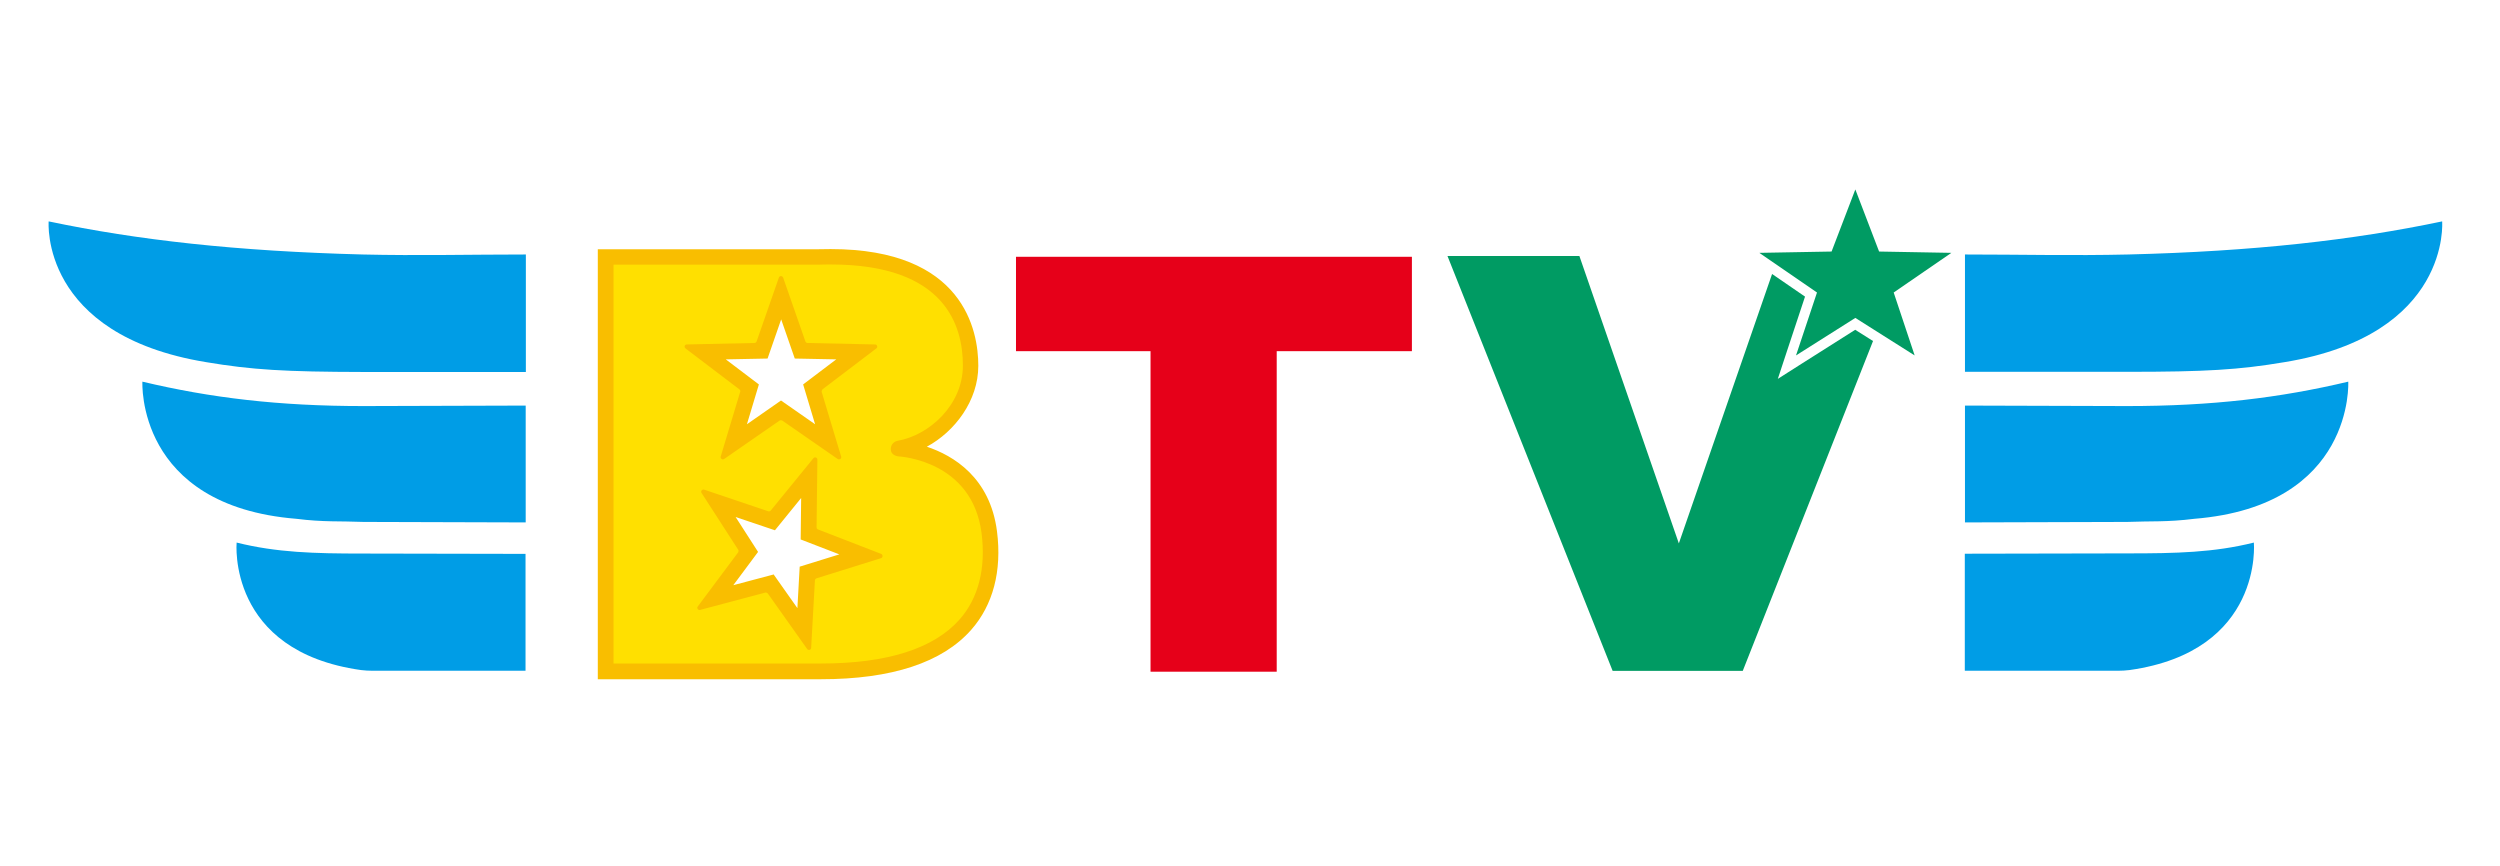
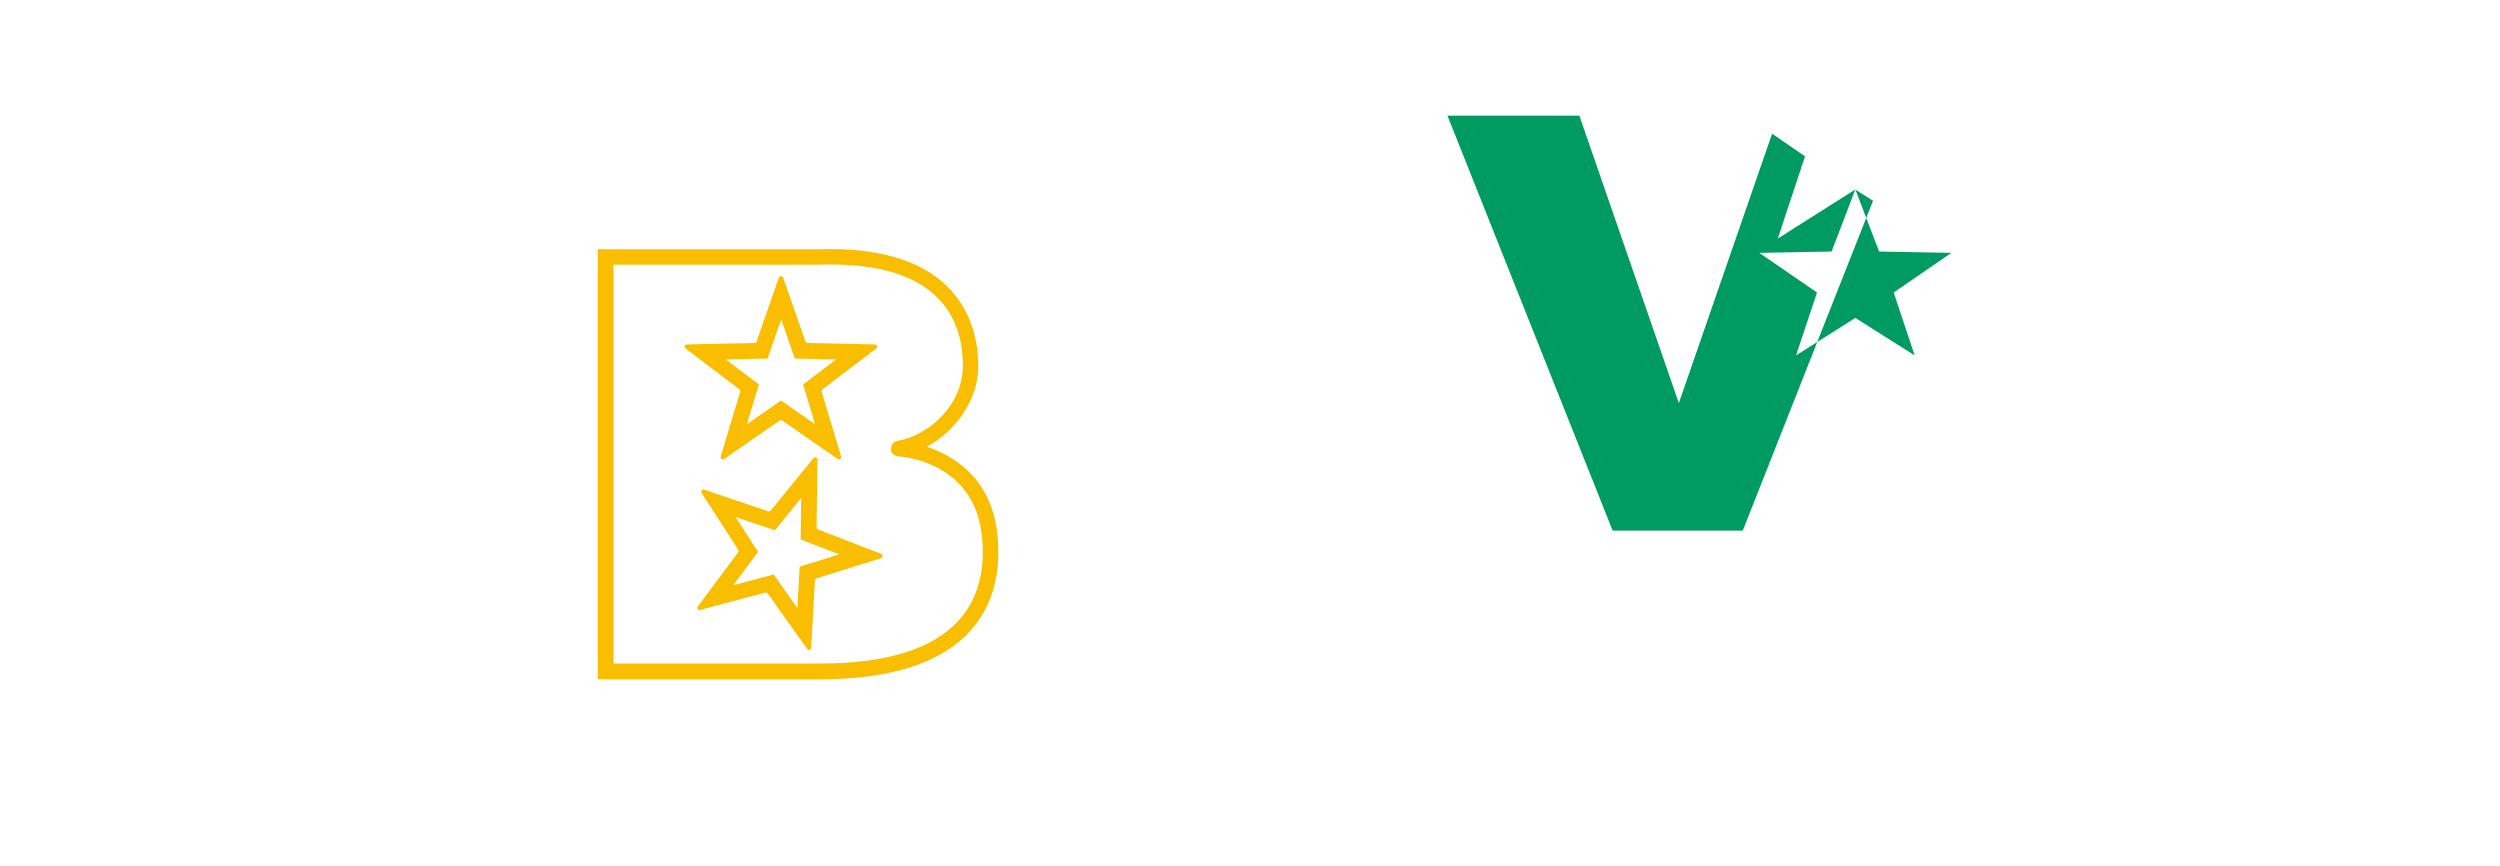
<svg xmlns="http://www.w3.org/2000/svg" id="_事業者ロゴ" data-name="事業者ロゴ" width="152.56" height="52.84" viewBox="0 0 152.56 52.84">
  <defs>
    <style>
      .cls-1 {
        fill: #009b63;
      }

      .cls-2 {
        fill: #ffe000;
      }

      .cls-3 {
        fill: #e60019;
      }

      .cls-4 {
        fill: #009de6;
      }

      .cls-5 {
        fill: #f9be00;
      }
    </style>
  </defs>
-   <path class="cls-2" d="M36.96,40.97V15.68h12.97c7.54-.28,9.3,3.58,9.3,6.63,0,2.67-2.29,4.69-4.39,5.05,0,0,4.91.24,5.53,5.1.29,2.24.43,8.63-10.64,8.49h-12.78ZM46.48,21.4l-3.57.08,2.84,2.16-1.03,3.42,2.93-2.04,2.93,2.04-1.03-3.42,2.85-2.16-3.57-.08-1.18-3.37-1.18,3.37ZM47.13,31.79l-3.38-1.15,1.94,3-2.13,2.86,3.45-.92,2.06,2.92.2-3.57,3.41-1.06-3.33-1.29.04-3.57-2.25,2.77Z" />
-   <path class="cls-4" d="M119.91,15.53c3.37,0,6.58.08,9.96,0,7.68-.19,13.74-.88,19.16-2.02,0,0,.56,6.92-9.62,8.59-2.79.47-4.82.59-9.6.59h-9.9s0-7.16,0-7.16ZM119.91,31.88l9.9-.03c1.44-.06,2.42.02,4.09-.19,9.81-.79,9.4-8.37,9.4-8.37-4.16.99-8.33,1.49-13.49,1.49l-9.9-.03v7.13ZM119.91,40.93s8.37,0,8.42,0c.76,0,1.13.02,1.62-.04,8.19-1.15,7.59-7.78,7.59-7.78-2.44.61-4.76.66-7.68.66l-9.96.02v7.13Z" />
-   <path class="cls-4" d="M32.08,22.7h-9.9c-4.78-.01-6.81-.13-9.6-.6C2.41,20.43,2.97,13.51,2.97,13.51c5.42,1.14,11.47,1.82,19.16,2.02,3.37.08,6.58,0,9.96,0v7.17ZM32.08,24.75l-9.9.03c-5.17,0-9.33-.5-13.49-1.49,0,0-.41,7.58,9.4,8.37,1.67.21,2.65.13,4.09.19l9.9.03v-7.13ZM32.08,33.8l-9.96-.02c-2.92,0-5.24-.06-7.68-.67,0,0-.6,6.63,7.59,7.78.49.06.86.04,1.62.04.06,0,8.42,0,8.42,0v-7.13Z" />
-   <polygon class="cls-3" points="86.16 15.67 86.16 21.43 77.91 21.43 77.91 40.99 70.21 40.99 70.21 21.43 62 21.43 62 15.67 86.16 15.67" />
  <path class="cls-5" d="M36.48,41.45V15.21h13.44c.25,0,.52-.01.77-.01,8.13,0,9.01,4.98,9.01,7.12s-1.44,4.02-3.14,4.94c1.62.54,3.86,1.88,4.28,5.16.31,2.42-.24,4.5-1.57,6.01-1.76,2-4.85,3.02-9.18,3.02-.12,0-.24,0-.37,0h-13.25ZM37.44,16.16v24.33h12.3c.13,0,.25,0,.36,0,4.04,0,6.89-.91,8.46-2.69,1.15-1.3,1.61-3.12,1.34-5.26-.56-4.4-4.9-4.68-5.08-4.69,0,0-.46-.04-.46-.44,0-.44.41-.51.41-.51,1.92-.33,3.99-2.18,3.99-4.59s-1.05-6.17-8.05-6.17c-.24,0-.49,0-.75.01h-12.51ZM49.24,39.58l-2.39-3.37s-.09-.07-.14-.05l-3.99,1.06c-.12.03-.22-.11-.14-.21l2.47-3.31s.04-.11,0-.15l-2.24-3.47c-.07-.11.04-.24.16-.2l3.91,1.32c.05.02.11,0,.15-.04l2.61-3.2c.08-.1.24-.04.24.09l-.05,4.13c0,.06.03.11.09.13l3.85,1.49c.12.05.11.22,0,.26l-3.94,1.23c-.05.02-.09.06-.1.12l-.23,4.12c0,.13-.17.18-.25.07M47.2,35.04l1.46,2.07.14-2.53,2.42-.75-2.36-.91.03-2.53-1.6,1.97-2.4-.81,1.37,2.13-1.51,2.03,2.45-.65ZM51.12,28.01l-3.39-2.35s-.11-.03-.15,0l-3.39,2.35c-.11.07-.24-.03-.21-.15l1.19-3.95c.02-.05,0-.11-.05-.15l-3.29-2.5c-.1-.08-.05-.24.08-.24l4.13-.09c.06,0,.11-.04.13-.09l1.36-3.9c.04-.12.21-.12.26,0l1.36,3.9c.02.05.07.09.12.09l4.13.09c.13,0,.18.17.08.24l-3.29,2.5s-.06.09-.05.15l1.19,3.95c.04.12-.1.22-.21.15M44.29,21.93l2.02,1.53-.73,2.43,2.08-1.45,2.08,1.45-.73-2.43,2.02-1.53-2.53-.05-.83-2.39-.83,2.39-2.53.05Z" />
-   <path class="cls-1" d="M113.22,11.56l1.45,3.79,4.41.08-3.52,2.42,1.28,3.84-3.62-2.29-3.62,2.29,1.28-3.84-3.52-2.42,4.41-.08,1.45-3.79ZM113.22,20.12l-3.3,2.09-1.43.91.53-1.61,1.13-3.41-2.01-1.38-5.69,16.44-6.07-17.54h-8.05l10.08,25.32h7.94l7.95-20.13-1.08-.68Z" />
+   <path class="cls-1" d="M113.22,11.56l1.45,3.79,4.41.08-3.52,2.42,1.28,3.84-3.62-2.29-3.62,2.29,1.28-3.84-3.52-2.42,4.41-.08,1.45-3.79Zl-3.3,2.09-1.43.91.53-1.61,1.13-3.41-2.01-1.38-5.69,16.44-6.07-17.54h-8.05l10.08,25.32h7.94l7.95-20.13-1.08-.68Z" />
</svg>